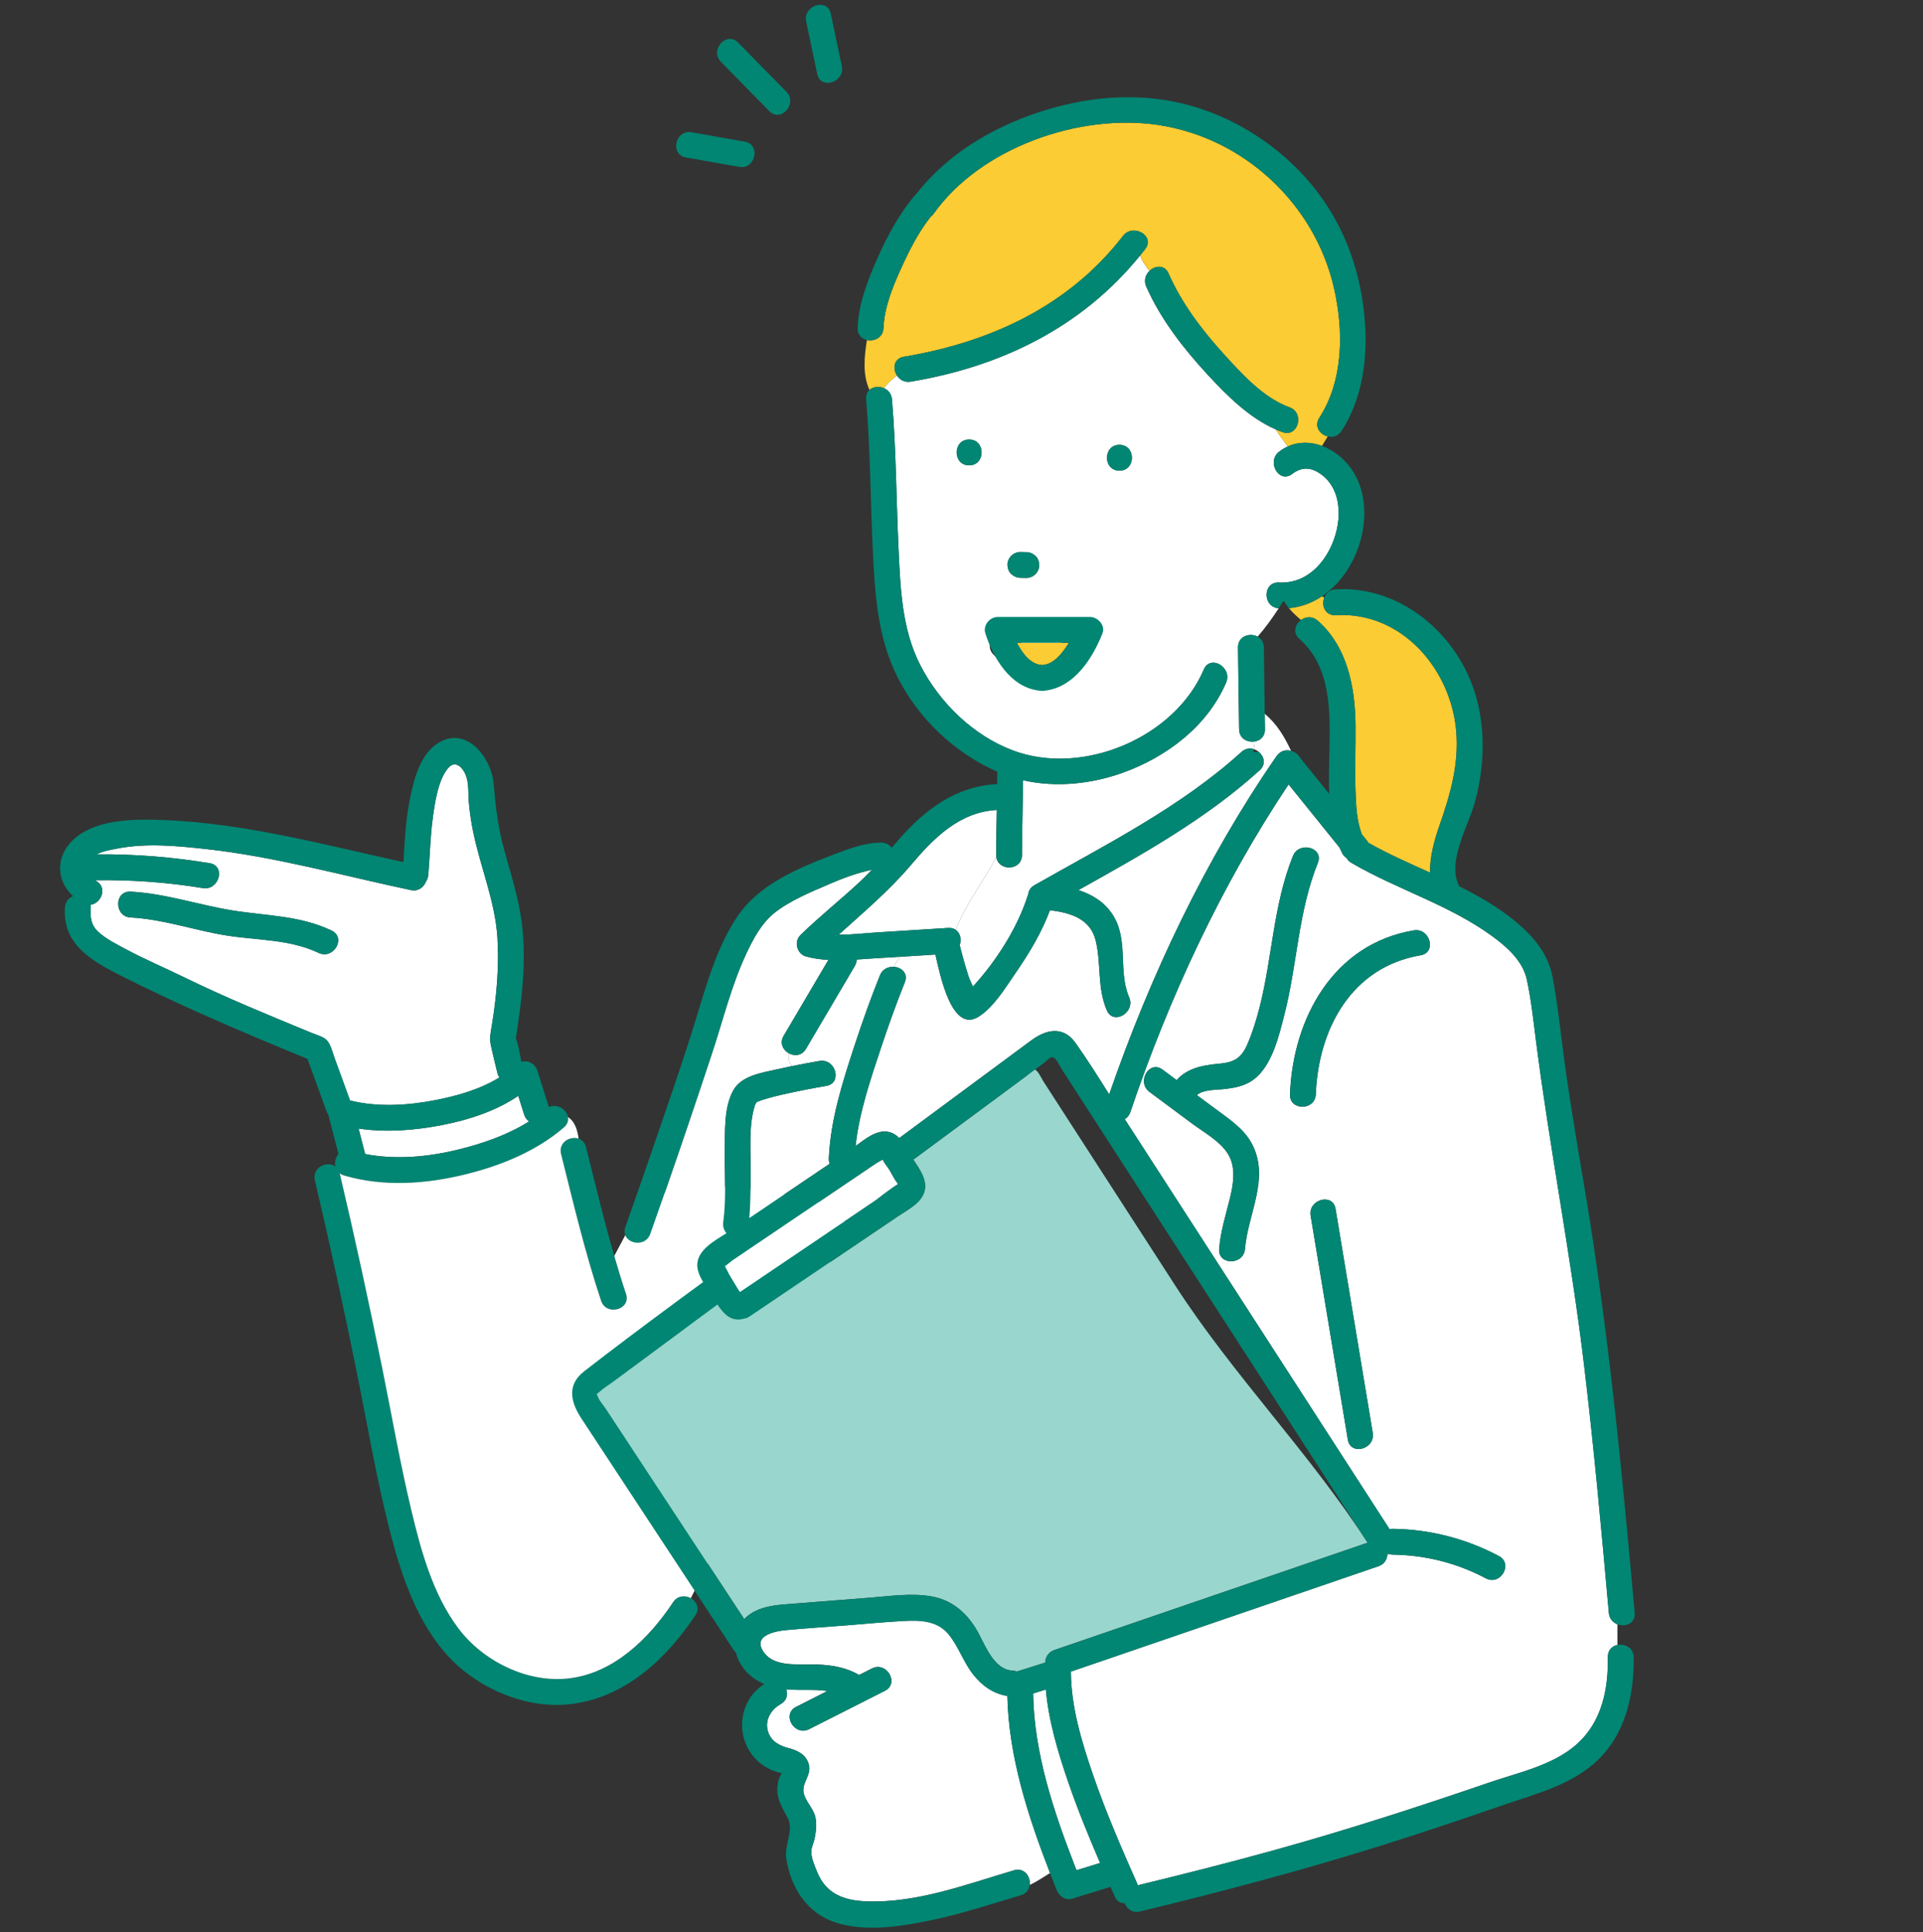
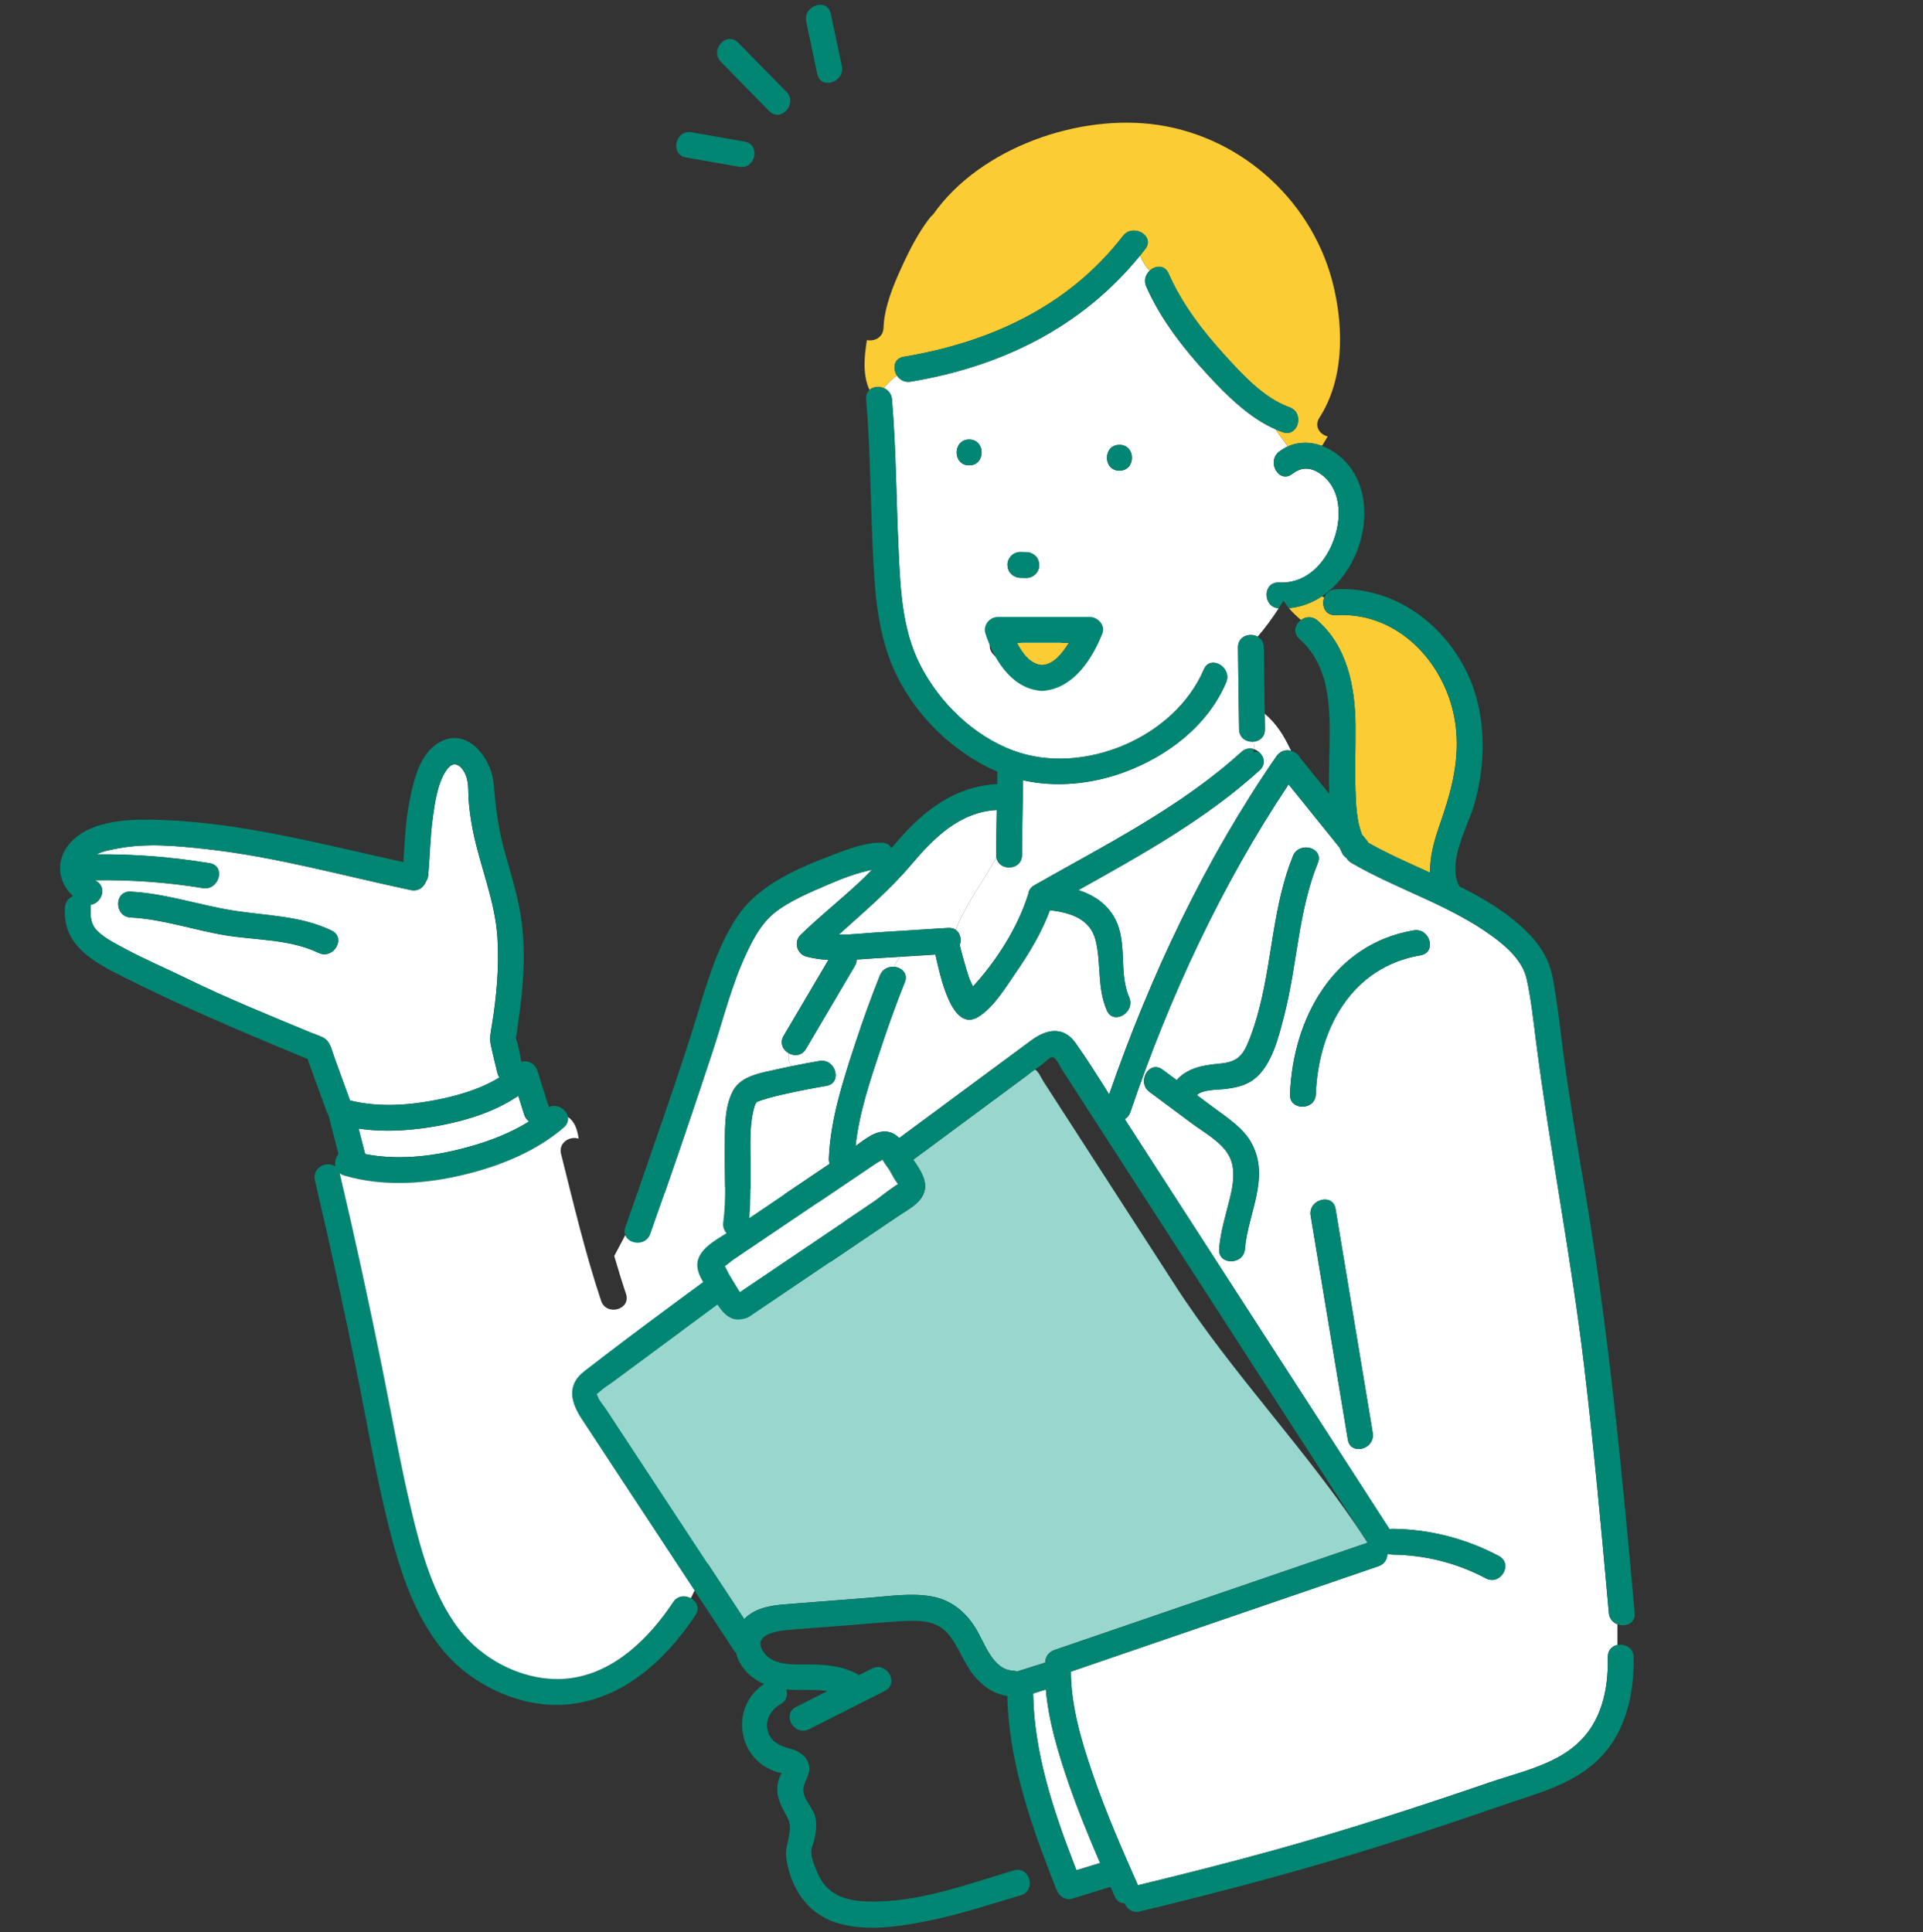
<svg xmlns="http://www.w3.org/2000/svg" width="200" height="201" viewBox="0 0 200 201" fill="none">
  <rect x="0" y="0" width="200" height="201" fill="#333333" stroke="none" />
  <mask id="mask0_19220_4070" style="mask-type:alpha" maskUnits="userSpaceOnUse" x="0" y="0" width="200" height="201">
    <rect y="0.5" width="200" height="200" fill="#D9D9D9" />
  </mask>
  <g mask="url(#mask0_19220_4070)">
</g>
  <g clip-path="url(#clip0_19220_4070)">
    <path d="M54.513 115.935C54.309 115.286 54.104 114.637 53.9 113.988C51.541 115.593 48.678 116.505 45.919 117.038C43.124 117.577 40.143 117.824 37.291 117.388C37.519 118.272 37.746 119.155 37.974 120.039C41.187 120.662 44.549 120.342 47.715 119.56C50.205 118.945 52.808 118.049 55.025 116.645C54.799 116.493 54.614 116.261 54.511 115.935H54.513Z" fill="white" />
    <path d="M36.404 114.472C39.255 115.18 42.353 114.997 45.207 114.446C47.486 114.008 49.917 113.327 51.94 112.074C51.844 111.942 51.77 111.783 51.725 111.591C51.498 110.622 51.245 109.655 51.04 108.681C50.892 107.976 51.03 107.394 51.145 106.696C51.641 103.689 51.922 100.593 51.733 97.547C51.495 93.725 49.943 90.164 49.192 86.441C48.99 85.439 48.841 84.422 48.753 83.402C48.678 82.52 48.776 81.571 48.477 80.721C48.184 79.891 47.387 78.993 46.616 79.882C45.54 81.121 45.201 83.633 44.994 85.206C44.741 87.13 44.708 89.082 44.539 91.014C44.516 91.283 44.43 91.51 44.303 91.695C44.08 92.28 43.506 92.749 42.724 92.584C35.655 91.091 28.646 89.113 21.449 88.319C18.391 87.982 15.236 87.674 12.196 88.263C11.484 88.402 10.703 88.524 10.053 88.869C13.993 88.829 17.914 89.146 21.807 89.788C23.512 90.07 22.783 92.659 21.093 92.379C17.377 91.766 13.624 91.506 9.862 91.558C9.9 91.58 9.937 91.603 9.976 91.625C11.21 92.302 10.544 93.962 9.436 94.112C9.445 94.198 9.448 94.288 9.441 94.385C9.369 95.367 9.436 96.185 10.186 96.898C10.997 97.666 12.128 98.216 13.101 98.741C15.106 99.819 17.207 100.705 19.252 101.705C23.55 103.809 27.994 105.615 32.415 107.444C32.854 107.625 33.474 107.792 33.851 108.088C34.371 108.498 34.552 109.388 34.77 109.989C35.313 111.484 35.857 112.98 36.401 114.475L36.404 114.472ZM33.13 99.115C30.096 97.666 26.674 97.819 23.424 97.284C20.125 96.74 16.941 95.608 13.583 95.432C11.861 95.341 11.854 92.655 13.583 92.744C17.191 92.934 20.594 94.115 24.138 94.692C27.687 95.271 31.17 95.211 34.485 96.793C36.047 97.537 34.682 99.854 33.129 99.113L33.13 99.115Z" fill="white" />
    <path d="M83.848 2.25C84.23 4.066 84.613 5.882 84.995 7.697C85.351 9.388 87.905 8.55 87.552 6.872C87.17 5.056 86.787 3.24 86.405 1.424C86.049 -0.266 83.495 0.572 83.848 2.25Z" fill="#008673" />
    <path d="M76.772 4.435C75.561 3.201 73.772 5.206 74.982 6.438C76.655 8.143 78.327 9.849 80.002 11.554C81.213 12.788 83.002 10.782 81.792 9.55C80.12 7.845 78.447 6.139 76.772 4.435Z" fill="#008673" />
    <path d="M77.448 14.733C75.608 14.408 73.768 14.084 71.928 13.758C70.227 13.457 69.645 16.081 71.351 16.381C73.191 16.706 75.031 17.03 76.871 17.356C78.572 17.657 79.154 15.033 77.448 14.733Z" fill="#008673" />
    <path d="M34.488 96.796C31.171 95.214 27.688 95.273 24.141 94.696C20.598 94.118 17.195 92.937 13.585 92.748C11.857 92.657 11.863 95.344 13.585 95.435C16.942 95.61 20.127 96.744 23.427 97.288C26.677 97.823 30.097 97.671 33.133 99.118C34.685 99.859 36.051 97.544 34.489 96.798L34.488 96.796Z" fill="#008673" />
-     <path d="M58.358 120.038C59.638 125.141 60.853 130.309 62.521 135.302C63.066 136.933 65.661 136.233 65.111 134.588C63.444 129.595 62.228 124.427 60.948 119.324C60.528 117.648 57.936 118.359 58.358 120.038Z" fill="#008673" />
    <path d="M70.009 166.656C67.512 170.416 63.858 174.045 59.153 174.586C54.853 175.079 50.25 172.8 47.682 169.383C45.022 165.843 43.792 161.31 42.781 157.069C41.612 152.176 40.751 147.208 39.754 142.279C38.386 135.516 36.925 128.774 35.343 122.059C35.343 122.056 35.341 122.054 35.339 122.051C35.463 122.145 35.613 122.221 35.789 122.274C39.89 123.477 44.325 123.166 48.432 122.151C52.079 121.25 55.787 119.755 58.654 117.274C59.856 116.234 58.349 114.555 57.084 115.158C56.687 113.895 56.289 112.631 55.892 111.369C55.656 110.62 54.9 110.255 54.222 110.448C54.058 109.627 53.937 108.738 53.643 107.98C53.756 107.5 53.804 106.988 53.875 106.504C54.426 102.75 54.764 98.883 54.139 95.118C53.763 92.85 53.061 90.659 52.449 88.448C51.811 86.147 51.546 83.94 51.347 81.573C51.104 78.656 48.285 75.211 45.238 77.519C43.529 78.816 42.942 81.495 42.563 83.486C42.175 85.524 42.091 87.604 41.953 89.673C33.695 87.867 25.48 85.628 16.992 85.295C14.152 85.184 10.323 85.176 7.973 87.044C5.749 88.813 5.737 91.506 7.596 93.213C7.156 93.394 6.8 93.785 6.757 94.384C6.467 98.317 9.695 100.044 12.796 101.602C15.558 102.99 18.374 104.31 21.2 105.566C24.767 107.153 28.37 108.661 31.981 110.146C32.646 111.976 33.312 113.805 33.977 115.635C34.024 115.765 34.085 115.878 34.156 115.98C34.505 117.333 34.854 118.686 35.203 120.041C34.908 120.383 34.781 120.881 34.878 121.328C34.024 120.706 32.434 121.429 32.751 122.776C34.293 129.324 35.721 135.898 37.058 142.491C38.171 147.972 39.095 153.513 40.471 158.939C41.615 163.453 43.131 168.184 46.186 171.798C49.196 175.36 54.292 177.715 58.98 177.294C64.784 176.772 69.234 172.673 72.326 168.015C73.284 166.571 70.958 165.223 70.006 166.659L70.009 166.656ZM47.718 119.558C44.554 120.34 41.193 120.661 37.977 120.036C37.75 119.152 37.523 118.27 37.295 117.386C40.146 117.821 43.126 117.575 45.923 117.036C48.682 116.505 51.543 115.59 53.904 113.986C54.108 114.635 54.313 115.283 54.516 115.932C54.618 116.258 54.804 116.49 55.03 116.643C52.813 118.047 50.21 118.942 47.72 119.558H47.718ZM33.856 108.083C33.48 107.788 32.859 107.621 32.42 107.439C28.001 105.611 23.555 103.804 19.257 101.701C17.212 100.7 15.113 99.813 13.106 98.737C12.131 98.213 11.001 97.662 10.191 96.894C9.441 96.181 9.373 95.361 9.446 94.381C9.452 94.284 9.45 94.194 9.441 94.108C10.548 93.958 11.214 92.298 9.982 91.621C9.942 91.599 9.905 91.576 9.867 91.554C13.629 91.501 17.382 91.762 21.098 92.374C22.79 92.653 23.517 90.064 21.812 89.784C17.918 89.142 13.997 88.825 10.058 88.865C10.71 88.52 11.489 88.398 12.201 88.259C15.242 87.669 18.396 87.978 21.454 88.315C28.651 89.108 35.66 91.087 42.729 92.58C43.511 92.745 44.085 92.276 44.308 91.691C44.435 91.506 44.521 91.279 44.544 91.01C44.713 89.078 44.746 87.126 44.999 85.201C45.206 83.629 45.546 81.116 46.621 79.878C47.392 78.989 48.189 79.887 48.482 80.717C48.781 81.566 48.684 82.514 48.758 83.398C48.844 84.418 48.995 85.435 49.197 86.437C49.948 90.159 51.5 93.721 51.738 97.542C51.928 100.589 51.646 103.685 51.15 106.692C51.035 107.39 50.897 107.972 51.045 108.676C51.248 109.651 51.501 110.616 51.73 111.586C51.775 111.779 51.851 111.938 51.945 112.07C49.922 113.323 47.491 114.003 45.212 114.442C42.358 114.992 39.261 115.175 36.41 114.468C35.866 112.973 35.322 111.477 34.778 109.982C34.56 109.381 34.379 108.49 33.859 108.08L33.856 108.083Z" fill="#008673" />
    <path d="M90.55 90.5C89.079 90.824 87.644 91.352 86.266 91.95C84.359 92.777 82.128 93.679 80.506 94.987C79.193 96.048 78.342 97.656 77.636 99.155C76.081 102.455 75.213 106.053 74.071 109.505C72.467 114.36 70.83 119.205 69.147 124.033C68.983 124.076 68.82 124.122 68.658 124.169C66.793 124.791 65.406 127.811 63.885 130.64C64.268 131.964 64.672 133.281 65.108 134.586C65.658 136.232 63.061 136.932 62.517 135.3C60.851 130.307 59.634 125.139 58.354 120.037C58.052 118.833 59.297 118.127 60.183 118.44C60.043 117.531 59.811 116.68 59.07 116.19C59.137 116.553 59.027 116.944 58.648 117.271C55.781 119.752 52.073 121.247 48.427 122.148C44.32 123.163 39.885 123.475 35.784 122.271C35.608 122.218 35.46 122.142 35.334 122.048C35.334 122.051 35.336 122.053 35.336 122.056C36.918 128.771 38.379 135.515 39.747 142.276C40.744 147.206 41.605 152.173 42.774 157.066C43.787 161.305 45.016 165.839 47.675 169.38C50.243 172.797 54.846 175.077 59.146 174.583C63.851 174.042 67.505 170.414 70.002 166.653C70.471 165.947 71.269 165.915 71.848 166.235C78.142 153.816 82.702 140.737 87.732 127.658C88.001 126.852 87.732 125.777 86.926 125.508C83.144 124.522 79.164 123.638 75.412 123.468C75.41 122.204 75.367 120.938 75.383 119.693C75.408 117.717 75.267 115.185 76.272 113.398C77.13 111.87 79.245 111.582 80.805 111.224C81.33 111.103 81.856 110.992 82.383 110.884C81.999 110.513 81.985 110.049 82.038 109.556C81.437 109.225 81.053 108.502 81.502 107.74C83.052 105.11 84.603 102.479 86.153 99.848C85.38 99.804 84.611 99.699 83.849 99.497C82.879 99.239 82.535 97.955 83.256 97.252C85.196 95.363 87.314 93.675 89.3 91.837C89.778 91.395 90.233 90.936 90.678 90.468C90.635 90.478 90.591 90.484 90.548 90.494L90.55 90.5Z" fill="white" />
    <path d="M114.419 193.778C113.218 190.995 112.071 188.189 111.087 185.322C110.036 182.256 109.061 179.006 108.772 175.731C108.331 175.87 107.891 176.01 107.452 176.148C107.543 182.245 109.524 188.252 111.725 193.926C112.008 193.919 112.302 193.95 112.607 194.026C112.302 193.95 112.008 193.919 111.725 193.926C111.803 194.128 111.882 194.331 111.96 194.533C112.779 194.28 113.598 194.029 114.419 193.776V193.778Z" fill="white" />
    <path d="M111.734 117.467C110.673 115.826 109.614 114.183 108.554 112.542C108.277 112.113 107.889 111.162 107.479 111.235C107.237 111.278 106.847 111.702 106.657 111.844C106.076 112.273 107.402 111.432 106.822 111.861C104.92 113.269 103.018 114.676 101.115 116.085C99.073 117.595 97.03 119.108 94.988 120.618C95.489 121.385 96.109 122.237 96.205 123.12C96.394 124.866 94.618 125.683 93.4 126.507C91.415 127.847 89.431 129.188 87.446 130.53C84.282 132.667 81.118 134.805 77.955 136.943C77.754 137.078 77.557 137.146 77.368 137.167C76.072 137.545 75.263 136.687 74.612 135.697C73.467 136.545 72.323 137.393 71.176 138.24C71.194 138.299 71.214 138.356 71.232 138.415C71.214 138.356 71.194 138.299 71.176 138.24L68.708 140.067C67.027 141.311 65.348 142.554 63.667 143.798C63.249 144.108 62.753 144.392 62.378 144.752C62.033 145.082 62.023 144.847 62.182 145.268C62.348 145.704 62.763 146.151 63.016 146.536C63.672 147.536 64.331 148.535 64.987 149.535C66.859 152.381 68.732 155.229 70.604 158.075C72.87 161.523 75.137 164.969 77.403 168.416C77.435 168.383 77.465 168.348 77.498 168.314C78.888 166.961 81.017 166.924 82.827 166.783C85.392 166.583 87.957 166.382 90.522 166.18C92.585 166.018 94.708 165.697 96.769 166.031C98.851 166.368 100.363 167.584 101.457 169.34C102.39 170.836 103.222 173.67 105.329 173.776C105.489 173.784 105.634 173.816 105.766 173.864C106.746 173.555 107.724 173.245 108.703 172.937C108.703 172.929 108.703 172.921 108.703 172.913C108.733 172.291 109.101 171.819 109.689 171.617C120.538 167.902 131.386 164.186 142.234 160.465C136.203 151.127 128.263 143.06 122.232 133.721C118.732 128.302 115.232 122.883 111.732 117.463L111.734 117.467Z" fill="#99D6CD" />
    <path d="M103.606 88.932C103.61 87.372 103.64 85.812 103.668 84.252C99.782 84.465 97.119 87.163 94.746 89.967C92.469 92.657 89.812 94.882 87.227 97.226C88.642 97.232 90.079 97.054 91.46 96.968C93.845 96.819 96.23 96.671 98.615 96.521C98.938 96.501 99.199 96.58 99.401 96.72C100.436 94.047 102.228 91.738 103.626 89.181C103.613 89.102 103.603 89.019 103.603 88.932H103.606Z" fill="white" />
    <path d="M138.699 50.898C138.419 50.321 138.012 49.803 137.501 49.413C136.457 48.616 135.455 48.487 134.396 49.298C133.022 50.351 131.686 48.015 133.04 46.978C133.332 46.754 133.636 46.576 133.946 46.436C133.517 45.846 133.038 45.285 132.693 44.674C129.939 43.474 127.612 41.154 125.618 38.996C123.106 36.277 120.711 33.214 119.212 29.807C118.93 29.168 119.148 28.56 119.554 28.174C119.155 27.698 118.814 27.185 118.573 26.577C112.533 34.032 104.129 38.131 94.713 39.699C94.072 39.805 93.571 39.5 93.286 39.066C92.765 39.43 92.296 39.877 91.927 40.375C92.362 40.559 92.716 40.946 92.766 41.535C93.204 46.721 93.208 51.935 93.452 57.132C93.644 61.231 93.802 65.457 95.711 69.185C97.712 73.088 101.212 76.513 105.362 78.066C112.603 80.773 122.171 76.741 125.202 69.635C125.879 68.048 128.193 69.418 127.522 70.991C125.585 75.532 121.347 78.725 116.8 80.368C113.519 81.554 109.824 81.942 106.397 81.162C106.373 83.752 106.295 86.342 106.29 88.932C106.287 90.575 103.87 90.656 103.625 89.182C102.226 91.739 100.436 94.048 99.4 96.721C99.881 97.055 100.019 97.74 99.815 98.309C100.087 99.399 100.389 100.482 100.731 101.55C100.833 101.87 101.024 102.245 101.188 102.619C103.621 99.965 105.813 96.524 106.89 93.154C106.904 93.11 106.92 93.068 106.938 93.027C106.971 92.663 107.17 92.311 107.59 92.073C114.958 87.885 122.794 83.962 129.11 78.221C129.516 77.852 129.985 77.794 130.395 77.919C130.425 77.66 130.462 77.394 130.502 77.127C129.756 77.256 128.888 76.832 128.872 75.854C128.826 73.017 128.789 70.178 128.759 67.342C128.746 66.157 129.999 65.785 130.799 66.221C131.596 65.308 132.303 64.325 132.99 63.274C131.302 63.152 131.306 60.502 133.024 60.59C136.215 60.754 138.36 57.989 139.025 55.115C139.344 53.735 139.328 52.191 138.702 50.895L138.699 50.898ZM105.171 57.81C105.409 57.572 105.782 57.41 106.12 57.418C106.329 57.422 106.537 57.426 106.745 57.43C107.111 57.438 107.429 57.58 107.694 57.823C107.958 58.065 108.073 58.426 108.087 58.773C108.102 59.106 107.927 59.49 107.694 59.722C107.462 59.954 107.084 60.123 106.745 60.114C106.537 60.11 106.329 60.107 106.12 60.102C105.755 60.094 105.436 59.952 105.171 59.709C104.907 59.467 104.792 59.106 104.778 58.76C104.764 58.426 104.939 58.043 105.171 57.81ZM100.795 48.406C99.063 48.406 99.066 45.719 100.795 45.719C102.523 45.719 102.523 48.406 100.795 48.406ZM113.217 68.242C110.628 70.247 105.707 70.641 103.309 68.075C102.129 66.812 104.026 64.909 105.209 66.174C106.518 67.575 109.859 67.472 111.318 66.341C112.67 65.295 114.583 67.184 113.219 68.242H113.217ZM116.427 48.958C114.696 48.958 114.699 46.271 116.427 46.271C118.156 46.271 118.156 48.958 116.427 48.958Z" fill="white" />
    <path d="M90.947 99.685C90.329 99.723 89.711 99.771 89.091 99.811C89.091 100.027 89.034 100.257 88.895 100.491C87.203 103.361 85.513 106.232 83.821 109.102C83.39 109.832 82.614 109.878 82.037 109.561C81.984 110.054 81.999 110.519 82.382 110.889C83.327 110.695 84.274 110.517 85.225 110.356C86.919 110.07 87.641 112.66 85.939 112.947C84.599 113.173 83.261 113.432 81.935 113.726C81.037 113.925 80.129 114.127 79.256 114.419C79.129 114.462 78.819 114.58 78.696 114.624C78.671 114.682 78.548 114.852 78.515 114.955C77.885 116.927 78.062 119.213 78.06 121.255C78.058 123.069 78.084 124.885 77.93 126.692C80.716 124.809 83.501 122.928 86.287 121.045C86.224 120.886 86.19 120.702 86.2 120.49C86.367 116.469 87.653 112.468 88.902 108.672C89.7 106.243 90.56 103.829 91.513 101.455C91.778 100.792 92.385 100.529 92.958 100.563C93.155 100.195 93.379 99.844 93.642 99.518C92.743 99.574 91.845 99.631 90.947 99.687V99.685Z" fill="white" />
    <path d="M131.535 74.24C131.543 74.778 131.549 75.315 131.558 75.853C131.571 76.605 131.072 77.028 130.501 77.126C130.461 77.394 130.425 77.657 130.395 77.918C130.587 77.977 130.765 78.079 130.918 78.209C131.469 78.672 131.694 79.499 131.01 80.121C125.425 85.195 118.739 88.908 112.157 92.586C113.536 93.032 114.781 93.766 115.654 95.049C117.451 97.69 116.236 100.961 117.435 103.74C118.112 105.313 115.797 106.679 115.115 105.097C114.091 102.724 114.546 100.287 113.959 97.847C113.402 95.534 111.28 94.939 109.196 94.677C108.333 97.008 107.024 99.181 105.617 101.215C104.577 102.718 103.356 104.772 101.758 105.765C98.988 107.484 97.771 101.428 97.285 99.291C96.07 99.368 94.857 99.442 93.642 99.519C93.379 99.846 93.155 100.196 92.958 100.563C93.755 100.609 94.48 101.236 94.105 102.169C93.192 104.442 92.367 106.754 91.595 109.078C90.519 112.324 89.345 115.759 88.984 119.204C89.961 118.479 91.155 117.517 92.327 117.719C92.82 117.804 93.203 118.05 93.523 118.376C96.638 116.072 99.751 113.766 102.866 111.462C104.324 110.382 105.782 109.304 107.241 108.225C108.746 107.11 110.542 106.626 111.87 108.498C113.094 110.225 114.229 112.03 115.358 113.833C119.628 101.498 125.347 89.385 132.77 78.642C132.84 78.542 132.918 78.459 133.001 78.384C133.371 78.049 133.847 77.979 134.273 78.092C133.589 76.637 132.823 75.328 131.533 74.239L131.535 74.24Z" fill="white" />
    <path d="M167.325 167.769C166.563 159.211 165.781 150.651 164.764 142.119C163.403 130.7 161.169 119.431 159.717 108.031C159.457 105.981 159.232 103.902 158.792 101.88C158.377 99.974 156.772 98.53 155.241 97.409C150.747 94.118 145.322 92.535 140.548 89.749C140.31 89.609 140.144 89.433 140.04 89.239C139.857 89.129 139.696 88.957 139.572 88.713C139.481 88.533 139.399 88.349 139.319 88.164C137.551 85.973 135.784 83.78 134.016 81.589C127.02 92.071 121.592 103.766 117.56 115.672C117.442 116.018 117.232 116.258 116.979 116.408C117.099 116.596 117.218 116.783 117.339 116.969C121.107 122.803 124.874 128.638 128.643 134.472C133.156 141.46 137.67 148.449 142.183 155.438C141.82 153.863 141.404 152.289 141.126 150.715C140.674 150.658 140.281 150.36 140.179 149.754C140.016 148.764 139.85 147.773 139.687 146.783C138.561 140.005 137.436 133.228 136.311 126.453C136.029 124.759 138.62 124.037 138.901 125.739C139.065 126.729 139.23 127.72 139.394 128.711C140.52 135.488 141.644 142.265 142.77 149.041C142.951 150.131 141.941 150.818 141.124 150.715C141.402 152.289 141.819 153.863 142.181 155.438C142.961 156.643 143.738 157.85 144.517 159.055C144.621 159.033 144.73 159.02 144.85 159.022C148.726 159.073 152.46 160.038 155.885 161.851C157.415 162.662 156.057 164.98 154.529 164.171C151.522 162.579 148.249 161.752 144.85 161.707C144.676 161.706 144.522 161.676 144.384 161.625C144.354 161.639 144.323 161.652 144.292 161.663C144.274 162.183 143.993 162.697 143.369 162.911C132.704 166.569 122.038 170.223 111.371 173.875C111.392 177.536 112.497 181.177 113.674 184.605C114.993 188.453 116.614 192.187 118.261 195.905C118.29 195.97 118.312 196.037 118.331 196.1C123.039 194.959 127.737 193.771 132.407 192.478C139.962 190.387 147.418 187.976 154.829 185.429C157.892 184.376 161.559 183.627 164.033 181.39C166.604 179.064 167.277 175.699 167.22 172.358C167.207 171.633 167.671 171.213 168.217 171.096V168.951C167.757 168.776 167.375 168.381 167.321 167.769H167.325ZM126.409 115.346C127.803 116.382 129.349 117.376 130.19 118.952C132.113 122.551 129.77 126.26 129.481 129.905C129.346 131.619 126.659 131.629 126.794 129.905C126.937 128.106 127.47 126.44 127.9 124.699C128.242 123.319 128.54 121.646 127.869 120.308C127.123 118.82 125.285 117.839 123.994 116.879C122.512 115.778 121.031 114.676 119.549 113.576C118.175 112.555 119.517 110.224 120.906 111.256C121.397 111.62 121.887 111.986 122.378 112.35C123.415 111.154 124.997 110.803 126.695 110.652C128.277 110.512 129.066 110.152 129.724 108.639C130.26 107.406 130.661 106.102 130.993 104.803C132.337 99.554 132.42 94.119 134.468 89.04C135.107 87.455 137.705 88.151 137.058 89.754C135.01 94.835 134.927 100.268 133.584 105.517C133.019 107.723 132.3 110.868 130.367 112.296C129.414 113 128.274 113.185 127.124 113.299C126.449 113.368 125.08 113.333 124.475 113.908C125.119 114.387 125.762 114.864 126.406 115.343L126.409 115.346ZM147.75 99.365C140.572 100.575 137.112 107.01 136.848 113.824C136.781 115.551 134.094 115.552 134.161 113.824C134.466 105.918 138.674 98.183 147.034 96.775C148.728 96.488 149.45 99.079 147.748 99.365H147.75Z" fill="white" />
-     <path d="M101.221 174.175C100.189 172.873 99.691 171.221 98.626 169.953C97.437 168.535 95.629 168.511 93.918 168.606C91.93 168.716 89.944 168.91 87.958 169.066C85.907 169.227 83.851 169.36 81.802 169.548C80.491 169.667 78.163 170.16 79.487 171.925C80.526 173.308 82.696 173.111 84.227 173.118C85.972 173.126 87.638 173.286 89.193 174.132C89.246 174.161 89.295 174.191 89.341 174.224C89.787 173.999 90.232 173.773 90.677 173.549C92.218 172.769 93.576 175.088 92.033 175.869C89.408 177.198 86.783 178.527 84.159 179.855C82.618 180.634 81.26 178.316 82.803 177.535C83.889 176.985 84.973 176.436 86.059 175.886C84.663 175.675 83.168 175.848 81.769 175.713C81.963 176.252 81.844 176.886 81.195 177.249C80.192 177.809 79.522 178.901 79.867 180.07C80.181 181.134 81.047 181.576 82.039 181.835C82.936 182.07 83.76 182.468 84.088 183.407C84.495 184.578 83.393 185.366 83.574 186.422C83.733 187.346 84.58 188.057 84.797 188.984C84.968 189.719 84.865 190.518 84.72 191.247C84.639 191.654 84.417 192.078 84.385 192.489C84.329 193.198 84.728 194.071 84.986 194.708C85.91 196.987 87.753 197.682 90.121 197.769C95.37 197.963 100.494 196.004 105.452 194.541C106.532 194.222 107.206 195.201 107.097 196.063C107.819 195.737 108.504 195.252 109.212 194.825C106.933 188.949 104.904 182.725 104.772 176.403C103.319 176.174 102.162 175.36 101.224 174.177L101.221 174.175Z" fill="white" />
    <path d="M151.448 76.007C150.879 69.549 145.754 63.588 138.913 63.985C137.805 64.051 137.412 62.969 137.725 62.158C137.644 62.115 137.565 62.071 137.487 62.026C136.477 62.701 135.323 63.146 134.054 63.259C134.435 63.715 134.866 64.111 135.311 64.49C135.792 64.144 136.475 64.062 137.042 64.559C140.147 67.291 140.936 71.494 140.977 75.445C141.001 77.748 140.894 80.043 140.979 82.345C141.033 83.825 141.1 85.39 141.639 86.788C141.818 87.01 141.996 87.231 142.176 87.454C142.233 87.524 142.279 87.597 142.321 87.67C144.37 88.826 146.555 89.785 148.729 90.768C148.699 89.14 149.166 87.429 149.662 86.004C150.814 82.701 151.76 79.561 151.447 76.007H151.448Z" fill="#FBCC33" />
    <path d="M91.931 40.374C92.3 39.877 92.769 39.431 93.29 39.066C92.824 38.352 92.945 37.285 94.003 37.108C102.936 35.622 111.163 31.856 116.794 24.542C117.835 23.19 120.168 24.529 119.114 25.898C118.937 26.127 118.758 26.354 118.576 26.577C118.817 27.184 119.158 27.698 119.558 28.173C120.144 27.612 121.125 27.515 121.536 28.45C122.898 31.548 125.002 34.322 127.265 36.816C129.124 38.862 131.418 41.405 134.101 42.361C135.721 42.938 135.018 45.533 133.387 44.951C133.153 44.868 132.923 44.773 132.695 44.674C133.04 45.285 133.519 45.846 133.948 46.436C135.098 45.918 136.345 45.957 137.491 46.379C137.691 46.051 137.892 45.725 138.091 45.398C137.287 45.204 136.642 44.353 137.216 43.462C139.755 39.524 139.754 34.356 138.733 29.926C136.718 21.183 129.372 14.336 120.458 13C112.257 11.771 102.001 15.344 97.11 22.222C97.016 22.354 96.909 22.462 96.796 22.546C95.535 24.134 94.581 26.022 93.747 27.851C92.867 29.779 91.969 31.964 91.888 34.111C91.85 35.119 90.918 35.539 90.162 35.369C89.883 37.139 89.703 38.948 90.426 40.562C90.805 40.22 91.423 40.16 91.929 40.374H91.931Z" fill="#FBCC33" />
    <path d="M140.429 48.611C139.675 47.6 138.63 46.8 137.489 46.379C137.034 47.123 136.592 47.875 136.248 48.676C136.592 47.875 137.032 47.124 137.489 46.379C136.342 45.957 135.097 45.917 133.946 46.436C134.095 46.641 134.239 46.849 134.367 47.064C134.239 46.849 134.094 46.641 133.946 46.436C133.636 46.576 133.332 46.754 133.04 46.978C131.686 48.015 133.022 50.351 134.396 49.298C135.453 48.487 136.457 48.616 137.501 49.413C138.013 49.802 138.421 50.32 138.699 50.898C139.325 52.192 139.34 53.738 139.022 55.118C138.357 57.993 136.212 60.758 133.02 60.593C131.305 60.504 131.298 63.154 132.987 63.277C133.157 63.016 133.327 62.749 133.498 62.48C133.426 62.361 133.358 62.24 133.292 62.111C133.356 62.24 133.426 62.361 133.498 62.48C133.518 62.447 133.54 62.413 133.561 62.38C133.54 62.413 133.518 62.447 133.498 62.48C133.666 62.76 133.854 63.019 134.054 63.259C135.323 63.146 136.477 62.701 137.487 62.027C137.125 61.816 136.787 61.577 136.516 61.305C136.787 61.577 137.123 61.816 137.487 62.027C139.853 60.446 141.424 57.599 141.803 54.739C142.084 52.61 141.734 50.365 140.429 48.613V48.611Z" fill="#008673" />
    <path d="M130.799 66.223C130.248 66.854 129.657 67.455 128.997 68.021C129.657 67.455 130.248 66.854 130.799 66.223C129.999 65.786 128.746 66.158 128.758 67.344C128.79 70.181 128.825 73.019 128.871 75.856C128.887 76.834 129.755 77.258 130.501 77.13C130.633 76.225 130.773 75.296 130.608 74.469C130.773 75.296 130.633 76.225 130.501 77.13C131.072 77.031 131.571 76.606 131.559 75.856C131.549 75.319 131.543 74.781 131.535 74.244C131.409 74.139 131.28 74.035 131.145 73.933C131.28 74.035 131.411 74.139 131.535 74.244C131.5 71.944 131.471 69.645 131.446 67.344C131.439 66.799 131.167 66.425 130.799 66.223Z" fill="#008673" />
    <path d="M116.429 48.959C118.157 48.959 118.16 46.272 116.429 46.272C114.697 46.272 114.697 48.959 116.429 48.959Z" fill="#008673" />
    <path d="M100.795 48.404C102.523 48.404 102.526 45.717 100.795 45.717C99.063 45.717 99.063 48.404 100.795 48.404Z" fill="#008673" />
    <path d="M106.746 60.116C107.087 60.122 107.457 59.962 107.696 59.723C107.934 59.485 108.104 59.108 108.088 58.774C108.072 58.427 107.958 58.066 107.696 57.825C107.43 57.581 107.112 57.438 106.746 57.432C106.538 57.427 106.33 57.424 106.121 57.419C105.781 57.413 105.411 57.573 105.172 57.812C104.938 58.046 104.763 58.427 104.779 58.761C104.795 59.109 104.91 59.469 105.172 59.711C105.438 59.954 105.756 60.097 106.121 60.103C106.33 60.108 106.538 60.111 106.746 60.116Z" fill="#008673" />
    <path d="M130.92 78.209C130.734 78.215 130.548 78.22 130.368 78.225C130.352 78.409 130.341 78.59 130.341 78.765C130.341 78.589 130.352 78.407 130.368 78.225C130.268 78.226 130.169 78.228 130.072 78.228C130.169 78.228 130.268 78.226 130.368 78.225C130.376 78.123 130.386 78.021 130.397 77.918C129.986 77.792 129.519 77.851 129.112 78.22C122.796 83.959 114.958 87.883 107.591 92.072C107.17 92.31 106.972 92.661 106.939 93.026C106.922 93.067 106.906 93.108 106.891 93.153C105.815 96.522 103.622 99.963 101.189 102.617C101.025 102.245 100.835 101.868 100.733 101.549C100.391 100.48 100.089 99.397 99.817 98.308C100.02 97.739 99.882 97.053 99.402 96.719C99.036 97.666 98.763 98.658 98.637 99.722C98.763 98.656 99.035 97.666 99.402 96.719C99.2 96.579 98.939 96.5 98.616 96.521C96.231 96.67 93.846 96.818 91.461 96.968C90.081 97.053 88.643 97.231 87.228 97.225C89.813 94.883 92.471 92.657 94.748 89.966C97.122 87.161 99.785 84.463 103.67 84.251C103.641 85.811 103.611 87.371 103.608 88.931C103.608 89.02 103.616 89.101 103.63 89.181C103.859 88.761 104.078 88.336 104.282 87.901C104.078 88.336 103.859 88.761 103.63 89.181C103.875 90.653 106.292 90.574 106.295 88.931C106.3 86.341 106.378 83.75 106.402 81.16C109.828 81.942 113.524 81.553 116.804 80.367C121.354 78.722 125.59 75.531 127.526 70.99C128.198 69.417 125.884 68.046 125.206 69.633C122.176 76.74 112.608 80.774 105.366 78.064C101.216 76.512 97.718 73.087 95.716 69.183C93.806 65.457 93.649 61.229 93.456 57.13C93.212 51.934 93.207 46.721 92.771 41.534C92.722 40.943 92.367 40.558 91.931 40.373C91.338 41.173 91 42.102 91.117 43.032C91.001 42.102 91.338 41.172 91.931 40.373C91.424 40.159 90.807 40.217 90.429 40.561C90.602 40.949 90.828 41.327 91.117 41.69C90.828 41.327 90.602 40.95 90.429 40.561C90.192 40.776 90.049 41.1 90.085 41.534C90.516 46.654 90.526 51.8 90.763 56.93C90.974 61.53 91.218 66.167 93.31 70.362C95.476 74.701 99.27 78.328 103.724 80.268C103.724 80.697 103.717 81.128 103.713 81.558C99.43 81.769 96.19 84.21 93.468 87.341C93.219 87.627 92.973 87.912 92.727 88.196C92.515 87.877 92.16 87.649 91.661 87.645C90.02 87.632 88.273 88.287 86.77 88.861C83.087 90.268 79.001 91.933 76.717 95.295C74.57 98.456 73.516 102.304 72.406 105.917C70.953 110.647 69.309 115.324 67.7 120.004C66.823 122.551 65.942 125.095 65.041 127.633C64.616 128.826 65.887 129.521 66.826 129.177C66.668 128.768 66.523 128.355 66.402 127.927C66.524 128.353 66.669 128.768 66.826 129.177C67.173 129.05 67.475 128.784 67.631 128.347C69.857 122.093 71.99 115.804 74.074 109.502C75.216 106.049 76.084 102.452 77.639 99.152C78.345 97.653 79.196 96.045 80.51 94.985C82.132 93.674 84.364 92.773 86.269 91.948C87.648 91.35 89.082 90.822 90.553 90.497C90.596 90.488 90.64 90.48 90.683 90.472C90.24 90.939 89.783 91.399 89.305 91.841C87.319 93.679 85.199 95.366 83.26 97.255C82.539 97.958 82.882 99.243 83.854 99.501C84.615 99.703 85.385 99.806 86.158 99.852C84.607 102.482 83.057 105.114 81.507 107.744C81.058 108.505 81.443 109.229 82.043 109.56C82.106 108.97 82.26 108.339 81.982 107.78C82.262 108.339 82.106 108.968 82.043 109.56C82.62 109.876 83.396 109.83 83.827 109.1C85.519 106.23 87.209 103.36 88.901 100.49C89.039 100.256 89.098 100.025 89.096 99.809C89.715 99.771 90.335 99.723 90.952 99.683C91.85 99.628 92.749 99.57 93.647 99.515C93.986 99.09 94.387 98.704 94.88 98.376C94.387 98.706 93.987 99.09 93.647 99.515C94.862 99.439 96.075 99.364 97.29 99.287C97.777 101.423 98.995 107.48 101.763 105.761C103.361 104.769 104.583 102.714 105.622 101.212C107.03 99.178 108.337 97.004 109.202 94.673C111.285 94.935 113.409 95.53 113.964 97.844C114.551 100.285 114.098 102.721 115.12 105.093C115.802 106.677 118.118 105.309 117.44 103.737C116.241 100.957 117.456 97.685 115.659 95.045C114.786 93.762 113.541 93.029 112.163 92.582C118.744 88.904 125.431 85.191 131.015 80.117C131.699 79.495 131.475 78.667 130.923 78.206L130.92 78.209ZM94.876 87.901C93.802 88.707 92.727 88.975 91.92 88.438C92.727 88.975 93.802 88.707 94.876 87.901ZM100.319 103.5C100.319 103.5 100.324 103.489 100.337 103.487C100.329 103.493 100.319 103.501 100.319 103.5ZM101.507 103.637C101.531 103.644 101.545 103.652 101.544 103.657C101.539 103.66 101.523 103.67 101.507 103.637Z" fill="#008673" />
    <path d="M168.221 171.099C167.676 171.217 167.212 171.635 167.224 172.362C167.283 175.703 166.611 179.067 164.038 181.394C161.563 183.631 157.897 184.38 154.834 185.433C147.422 187.98 139.966 190.391 132.412 192.482C127.741 193.774 123.044 194.962 118.336 196.104C118.317 196.039 118.294 195.974 118.266 195.908C116.618 192.191 114.998 188.459 113.678 184.609C112.502 181.181 111.397 177.539 111.376 173.879C122.042 170.226 132.709 166.572 143.374 162.915C143.997 162.702 144.279 162.188 144.296 161.667C144.328 161.655 144.358 161.641 144.389 161.628C144.527 161.679 144.683 161.708 144.854 161.711C148.254 161.756 151.527 162.581 154.534 164.174C156.06 164.984 157.42 162.665 155.89 161.854C152.465 160.04 148.731 159.076 144.854 159.025C144.735 159.025 144.624 159.036 144.522 159.059C143.743 157.853 142.965 156.646 142.186 155.441C142.385 156.303 142.566 157.165 142.7 158.028C142.568 157.166 142.385 156.305 142.186 155.441C137.673 148.453 133.159 141.464 128.646 134.475C124.878 128.641 121.111 122.807 117.342 116.973C117.221 116.787 117.103 116.599 116.983 116.411C117.235 116.262 117.445 116.022 117.563 115.675C121.594 103.77 127.023 92.075 134.019 81.592C135.787 83.784 137.554 85.976 139.322 88.168C139.402 88.354 139.485 88.537 139.575 88.716C139.698 88.961 139.86 89.133 140.043 89.243C140.148 89.436 140.313 89.613 140.552 89.753C145.327 92.539 150.751 94.12 155.244 97.413C156.776 98.534 158.38 99.978 158.795 101.884C159.234 103.905 159.46 105.985 159.721 108.035C161.171 119.434 163.406 130.704 164.768 142.122C165.784 150.655 166.566 159.215 167.328 167.773C167.382 168.386 167.763 168.779 168.223 168.954C169.043 169.266 170.112 168.878 170.013 167.773C168.698 153 167.272 138.236 164.806 123.605C163.95 118.528 163.119 113.7 162.481 108.629C162.19 106.316 161.923 103.986 161.489 101.695C161.121 99.757 160.118 98.192 158.698 96.82C156.666 94.856 154.274 93.436 151.77 92.194C150.453 89.685 152.67 85.991 153.349 83.602C154.362 80.034 154.538 76.129 153.54 72.537C151.754 66.112 145.794 60.902 138.917 61.301C138.3 61.337 137.904 61.706 137.729 62.161C138.384 62.506 139.109 62.761 139.744 62.919C139.109 62.761 138.384 62.506 137.729 62.161C137.416 62.972 137.809 64.052 138.917 63.988C145.756 63.591 150.881 69.552 151.452 76.01C151.765 79.563 150.819 82.704 149.668 86.007C149.17 87.431 148.704 89.142 148.734 90.771C146.561 89.788 144.376 88.829 142.326 87.673C142.285 87.6 142.239 87.528 142.181 87.457C142.002 87.234 141.824 87.013 141.644 86.791C141.105 85.391 141.038 83.828 140.984 82.348C140.9 80.045 141.006 77.751 140.982 75.448C140.941 71.497 140.151 67.294 137.047 64.562C136.481 64.064 135.799 64.147 135.317 64.492C136.206 65.249 137.149 65.947 137.864 66.949C137.149 65.947 136.206 65.249 135.317 64.492C134.698 64.937 134.415 65.818 135.147 66.462C138.468 69.385 138.348 74.046 138.265 78.107C138.236 79.536 138.184 81.058 138.244 82.575C137.233 81.32 136.222 80.066 135.209 78.813C135.031 78.468 134.676 78.204 134.275 78.099C134.579 78.745 134.867 79.419 135.177 80.115C134.867 79.419 134.579 78.745 134.275 78.099C133.849 77.986 133.374 78.056 133.003 78.391C133.404 78.516 133.778 78.716 134.102 79.04C133.778 78.716 133.404 78.516 133.003 78.391C132.922 78.465 132.843 78.547 132.773 78.649C125.35 89.392 119.63 101.506 115.361 113.84C114.232 112.037 113.096 110.234 111.872 108.505C110.544 106.634 108.749 107.117 107.243 108.232C105.785 109.312 104.327 110.39 102.869 111.469C99.754 113.773 96.64 116.079 93.525 118.383C93.205 118.057 92.822 117.811 92.329 117.726C91.156 117.525 89.963 118.487 88.987 119.212C89.346 115.767 90.52 112.331 91.598 109.086C92.369 106.761 93.194 104.449 94.107 102.177C94.482 101.242 93.757 100.617 92.961 100.571C92.161 102.064 91.801 103.827 91.114 105.371C91.801 103.826 92.161 102.064 92.961 100.571C92.39 100.537 91.782 100.8 91.515 101.463C90.563 103.837 89.702 106.251 88.904 108.68C87.656 112.474 86.37 116.477 86.203 120.498C86.195 120.71 86.226 120.894 86.29 121.053C83.504 122.936 80.718 124.817 77.932 126.7C78.087 124.893 78.061 123.077 78.063 121.263C78.064 119.223 77.888 116.935 78.517 114.963C78.551 114.859 78.673 114.689 78.699 114.632C78.821 114.588 79.131 114.47 79.258 114.427C80.131 114.134 81.041 113.932 81.938 113.734C83.266 113.44 84.601 113.182 85.942 112.955C87.643 112.667 86.921 110.078 85.228 110.364C84.277 110.525 83.329 110.703 82.385 110.897C82.426 110.937 82.467 110.976 82.517 111.015C82.466 110.976 82.426 110.937 82.385 110.897C81.857 111.005 81.33 111.116 80.807 111.237C79.247 111.595 77.134 111.883 76.274 113.411C75.269 115.198 75.41 117.73 75.385 119.706C75.355 122.163 75.549 124.696 75.218 127.138C75.156 127.601 75.305 127.991 75.558 128.28C74.284 129.061 72.556 130.033 72.519 131.534C72.505 132.141 72.777 132.764 73.124 133.357C72.116 134.097 71.107 134.836 70.103 135.579C70.525 136.434 70.899 137.315 71.177 138.244C72.322 137.396 73.469 136.549 74.614 135.701C75.262 136.689 76.073 137.547 77.369 137.171C77.559 137.15 77.756 137.082 77.956 136.946C81.121 134.809 84.285 132.671 87.448 130.533C89.432 129.193 91.416 127.852 93.401 126.51C94.619 125.687 96.395 124.869 96.206 123.123C96.111 122.242 95.49 121.39 94.99 120.622C97.031 119.111 99.075 117.599 101.116 116.089C103.018 114.681 104.92 113.274 106.823 111.865C107.404 111.436 107.986 111.005 108.566 110.576C108.757 110.434 109.146 110.011 109.388 109.967C109.798 109.894 110.185 110.844 110.463 111.274C111.524 112.915 112.583 114.557 113.643 116.198C117.143 121.618 120.643 127.037 124.143 132.456C130.174 141.795 136.206 151.134 142.237 160.472C131.389 164.193 120.541 167.909 109.692 171.624C109.104 171.826 108.736 172.298 108.706 172.92C108.706 172.928 108.706 172.936 108.706 172.944C107.726 173.252 106.749 173.562 105.769 173.871C105.639 173.821 105.492 173.791 105.332 173.783C103.225 173.675 102.392 170.843 101.46 169.347C100.366 167.591 98.854 166.375 96.772 166.038C94.711 165.704 92.588 166.025 90.525 166.187C87.96 166.388 85.395 166.588 82.83 166.79C81.02 166.931 78.891 166.968 77.501 168.321C77.468 168.355 77.438 168.388 77.406 168.423C75.14 164.976 72.873 161.53 70.606 158.082C68.735 155.236 66.862 152.388 64.99 149.542C64.334 148.542 63.675 147.543 63.018 146.543C62.766 146.158 62.349 145.711 62.185 145.275C62.026 144.854 62.036 145.088 62.381 144.759C62.758 144.399 63.252 144.113 63.67 143.805C65.351 142.561 67.03 141.318 68.711 140.074L71.179 138.247C70.899 137.32 70.527 136.439 70.104 135.582C66.964 137.9 63.842 140.241 60.764 142.631C58.868 144.102 59.396 145.919 60.5 147.597C61.986 149.86 63.475 152.121 64.962 154.384C68.496 159.76 72.031 165.135 75.568 170.511C75.806 170.873 76.043 171.234 76.282 171.597C76.358 171.715 76.445 171.812 76.538 171.893C76.616 172.211 76.728 172.524 76.881 172.823C77.458 173.952 78.385 174.701 79.472 175.164C75.841 177.566 76.655 183.181 80.984 184.367C81.093 184.397 81.206 184.421 81.321 184.445C81.308 184.463 81.299 184.475 81.284 184.494C81.004 184.857 80.876 185.501 80.847 185.948C80.771 187.137 81.394 188.107 81.924 189.112C82.596 190.387 81.562 191.874 81.771 193.278C82.224 196.315 83.911 199 86.897 199.968C89.962 200.962 93.477 200.418 96.557 199.796C99.824 199.138 102.974 198.085 106.163 197.144C106.744 196.972 107.033 196.541 107.094 196.075C106.237 196.463 105.329 196.625 104.279 196.188C105.329 196.625 106.237 196.463 107.094 196.075C107.203 195.215 106.529 194.236 105.449 194.554C100.491 196.018 95.366 197.976 90.117 197.782C87.751 197.694 85.907 196.999 84.983 194.721C84.725 194.083 84.325 193.21 84.382 192.501C84.415 192.09 84.636 191.666 84.717 191.259C84.864 190.531 84.965 189.731 84.794 188.996C84.576 188.069 83.728 187.358 83.571 186.434C83.39 185.377 84.492 184.59 84.085 183.419C83.757 182.48 82.932 182.082 82.036 181.847C81.044 181.586 80.177 181.144 79.864 180.082C79.521 178.915 80.189 177.822 81.192 177.261C81.841 176.898 81.96 176.264 81.766 175.725C83.165 175.86 84.66 175.687 86.056 175.898C84.97 176.448 83.886 176.997 82.8 177.547C81.257 178.328 82.615 180.646 84.156 179.867C86.781 178.538 89.407 177.208 92.03 175.881C93.573 175.1 92.215 172.782 90.674 173.561C90.229 173.786 89.784 174.012 89.338 174.236C89.292 174.205 89.244 174.173 89.19 174.144C87.637 173.298 85.969 173.138 84.224 173.13C82.695 173.122 80.523 173.321 79.484 171.937C78.161 170.174 80.488 169.681 81.799 169.56C83.849 169.372 85.904 169.239 87.955 169.078C89.939 168.922 91.927 168.728 93.915 168.619C95.624 168.525 97.432 168.549 98.623 169.965C99.687 171.234 100.186 172.886 101.218 174.187C102.156 175.37 103.312 176.184 104.766 176.413C104.898 182.736 106.927 188.958 109.205 194.835C109.994 194.358 110.808 193.956 111.722 193.937C109.522 188.263 107.539 182.256 107.45 176.159C107.89 176.021 108.331 175.881 108.77 175.742C109.057 179.016 110.034 182.267 111.085 185.332C112.069 188.199 113.216 191.006 114.416 193.789C113.597 194.042 112.778 194.293 111.958 194.546C111.878 194.344 111.8 194.14 111.722 193.938C110.807 193.957 109.994 194.36 109.205 194.837C109.428 195.411 109.652 195.983 109.878 196.551C110.14 197.209 110.773 197.721 111.53 197.489C112.853 197.082 114.176 196.675 115.497 196.268C115.645 196.603 115.793 196.939 115.943 197.274C116.168 197.785 116.566 197.987 116.975 197.972C117.194 198.557 117.767 199.015 118.547 198.828C127.12 196.756 135.644 194.501 144.056 191.844C148.192 190.538 152.303 189.153 156.404 187.738C159.67 186.612 163.176 185.73 165.828 183.399C168.986 180.624 169.977 176.428 169.907 172.371C169.889 171.368 168.975 170.947 168.218 171.109L168.221 171.099ZM91.033 124.868C89.238 126.081 87.443 127.294 85.648 128.506C82.752 130.462 79.858 132.418 76.962 134.374C76.895 134.273 76.822 134.173 76.77 134.086C76.461 133.572 76.153 133.06 75.843 132.546C75.762 132.413 75.576 131.963 75.404 131.713C75.692 131.524 76.029 131.212 76.181 131.111C76.838 130.667 77.497 130.222 78.153 129.778C81.839 127.288 85.525 124.798 89.211 122.308C89.858 121.87 90.507 121.433 91.154 120.994C91.24 120.935 91.549 120.78 91.789 120.627C91.965 120.999 92.328 121.42 92.503 121.71C92.768 122.152 93.005 122.659 93.32 123.068C93.331 123.082 93.35 123.122 93.374 123.168C92.646 123.597 91.224 124.736 91.033 124.865V124.868Z" fill="#008673" />
    <path d="M147.037 96.775C138.676 98.184 134.469 105.919 134.163 113.825C134.097 115.553 136.784 115.552 136.851 113.825C137.113 107.011 140.575 100.576 147.753 99.366C149.454 99.08 148.732 96.489 147.039 96.775H147.037Z" fill="#008673" />
    <path d="M142.773 149.04C141.648 142.263 140.523 135.486 139.398 128.71C139.234 127.72 139.068 126.729 138.905 125.739C138.622 124.037 136.033 124.759 136.314 126.452C137.44 133.23 138.564 140.007 139.69 146.782C139.854 147.773 140.019 148.764 140.183 149.754C140.283 150.36 140.678 150.657 141.129 150.715C140.943 149.659 140.819 148.603 140.819 147.547C140.819 148.603 140.943 149.659 141.129 150.715C141.947 150.818 142.956 150.131 142.775 149.04H142.773Z" fill="#008673" />
    <path d="M85.647 128.505C87.442 127.292 89.237 126.078 91.033 124.867C91.225 124.736 92.647 123.599 93.373 123.17C93.35 123.124 93.33 123.084 93.319 123.07C93.003 122.663 92.767 122.154 92.502 121.712C92.327 121.422 91.965 121.001 91.788 120.629C91.548 120.782 91.239 120.937 91.153 120.996C90.506 121.434 89.858 121.871 89.21 122.31C85.525 124.8 81.839 127.29 78.153 129.78C77.496 130.224 76.838 130.669 76.181 131.113C76.028 131.216 75.691 131.526 75.403 131.715C75.573 131.965 75.761 132.415 75.842 132.548C76.151 133.062 76.461 133.574 76.769 134.088C76.822 134.175 76.896 134.274 76.962 134.376C79.857 132.42 82.751 130.464 85.647 128.508V128.505Z" fill="white" />
    <path d="M130.373 112.299C132.307 110.871 133.025 107.726 133.59 105.52C134.933 100.271 135.016 94.836 137.064 89.757C137.711 88.154 135.113 87.458 134.474 89.043C132.426 94.122 132.343 99.557 130.999 104.806C130.667 106.105 130.266 107.409 129.731 108.642C129.072 110.155 128.284 110.515 126.701 110.655C125.002 110.804 123.421 111.157 122.384 112.353C121.893 111.987 121.403 111.623 120.912 111.259C119.524 110.227 118.181 112.558 119.555 113.579C121.037 114.679 122.518 115.781 124 116.882C125.293 117.842 127.129 118.822 127.875 120.312C128.546 121.649 128.249 123.322 127.907 124.702C127.476 126.443 126.941 128.11 126.8 129.908C126.663 131.632 129.351 131.622 129.487 129.908C129.775 126.265 132.119 122.554 130.196 118.955C129.355 117.379 127.81 116.386 126.415 115.349C125.771 114.87 125.129 114.392 124.485 113.914C125.089 113.339 126.458 113.372 127.134 113.305C128.284 113.189 129.422 113.005 130.376 112.302L130.373 112.299Z" fill="#008673" />
-     <path d="M141.745 31.515C141.052 26.659 139.08 22.142 135.793 18.486C132.376 14.682 127.763 11.874 122.772 10.72C117.912 9.597 112.8 10.107 108.09 11.658C103.18 13.275 98.551 16.02 95.345 20.117C95.293 20.163 95.24 20.214 95.191 20.272C93.536 22.215 92.299 24.512 91.268 26.837C90.252 29.125 89.292 31.579 89.198 34.111C89.171 34.829 89.621 35.249 90.16 35.368C90.313 34.406 90.494 33.455 90.575 32.555C90.494 33.455 90.311 34.406 90.16 35.368C90.915 35.537 91.847 35.119 91.885 34.111C91.966 31.964 92.865 29.779 93.744 27.85C94.577 26.021 95.533 24.134 96.794 22.546C96.909 22.46 97.013 22.353 97.107 22.221C102 15.344 112.255 11.771 120.455 13C129.369 14.336 136.717 21.183 138.73 29.925C139.751 34.355 139.753 39.523 137.213 43.462C136.639 44.352 137.285 45.203 138.088 45.397C138.498 44.718 138.891 44.031 139.204 43.303C138.893 44.031 138.5 44.718 138.088 45.397C138.598 45.521 139.171 45.381 139.533 44.819C142.044 40.924 142.386 35.996 141.745 31.515Z" fill="#008673" />
    <path d="M134.1 42.358C131.418 41.403 129.122 38.86 127.264 36.814C125.002 34.322 122.898 31.546 121.535 28.448C121.123 27.513 120.144 27.61 119.557 28.171C120.05 28.758 120.629 29.288 121.206 29.865C120.627 29.286 120.048 28.757 119.557 28.171C119.153 28.558 118.934 29.164 119.215 29.805C120.715 33.212 123.109 36.275 125.622 38.994C127.614 41.15 129.942 43.472 132.696 44.672C132.415 44.173 132.222 43.64 132.222 43.031C132.222 43.64 132.415 44.173 132.696 44.672C132.924 44.772 133.154 44.866 133.388 44.949C135.019 45.529 135.722 42.936 134.102 42.358H134.1Z" fill="#008673" />
    <path d="M116.792 24.542C111.161 31.855 102.934 35.622 94 37.109C92.943 37.285 92.822 38.352 93.288 39.066C93.864 38.662 94.503 38.357 95.144 38.198C94.503 38.359 93.865 38.664 93.288 39.066C93.573 39.502 94.073 39.806 94.714 39.699C104.13 38.133 112.535 34.033 118.574 26.577C118.422 26.194 118.309 25.774 118.248 25.3C118.307 25.774 118.422 26.194 118.574 26.577C118.756 26.353 118.935 26.127 119.112 25.898C120.166 24.529 117.833 23.19 116.792 24.542Z" fill="#008673" />
    <path d="M105.761 66.862C106.353 68.02 107.223 69.12 108.38 69.177C109.589 69.119 110.481 67.936 111.082 67.002C111.111 66.956 111.136 66.908 111.165 66.862H105.76H105.761Z" fill="#FBCC33" />
    <path d="M113.371 64.175H103.774C102.93 64.175 102.211 65.037 102.479 65.875C103.305 68.466 105.062 71.414 107.949 71.819C108.079 71.854 108.224 71.87 108.383 71.862C108.539 71.87 108.678 71.854 108.806 71.821C111.757 71.422 113.644 68.461 114.664 65.874C114.991 65.044 114.164 64.174 113.368 64.174L113.371 64.175ZM108.384 69.176C107.228 69.119 106.358 68.019 105.765 66.861H111.17C111.142 66.907 111.116 66.955 111.087 67.001C110.486 67.934 109.593 69.118 108.386 69.176H108.384Z" fill="#008673" />
  </g>
  <defs>
    <clipPath id="clip0_19220_4070">
      <rect width="163.772" height="200" fill="white" transform="translate(6.25 0.5)" />
    </clipPath>
  </defs>
</svg>